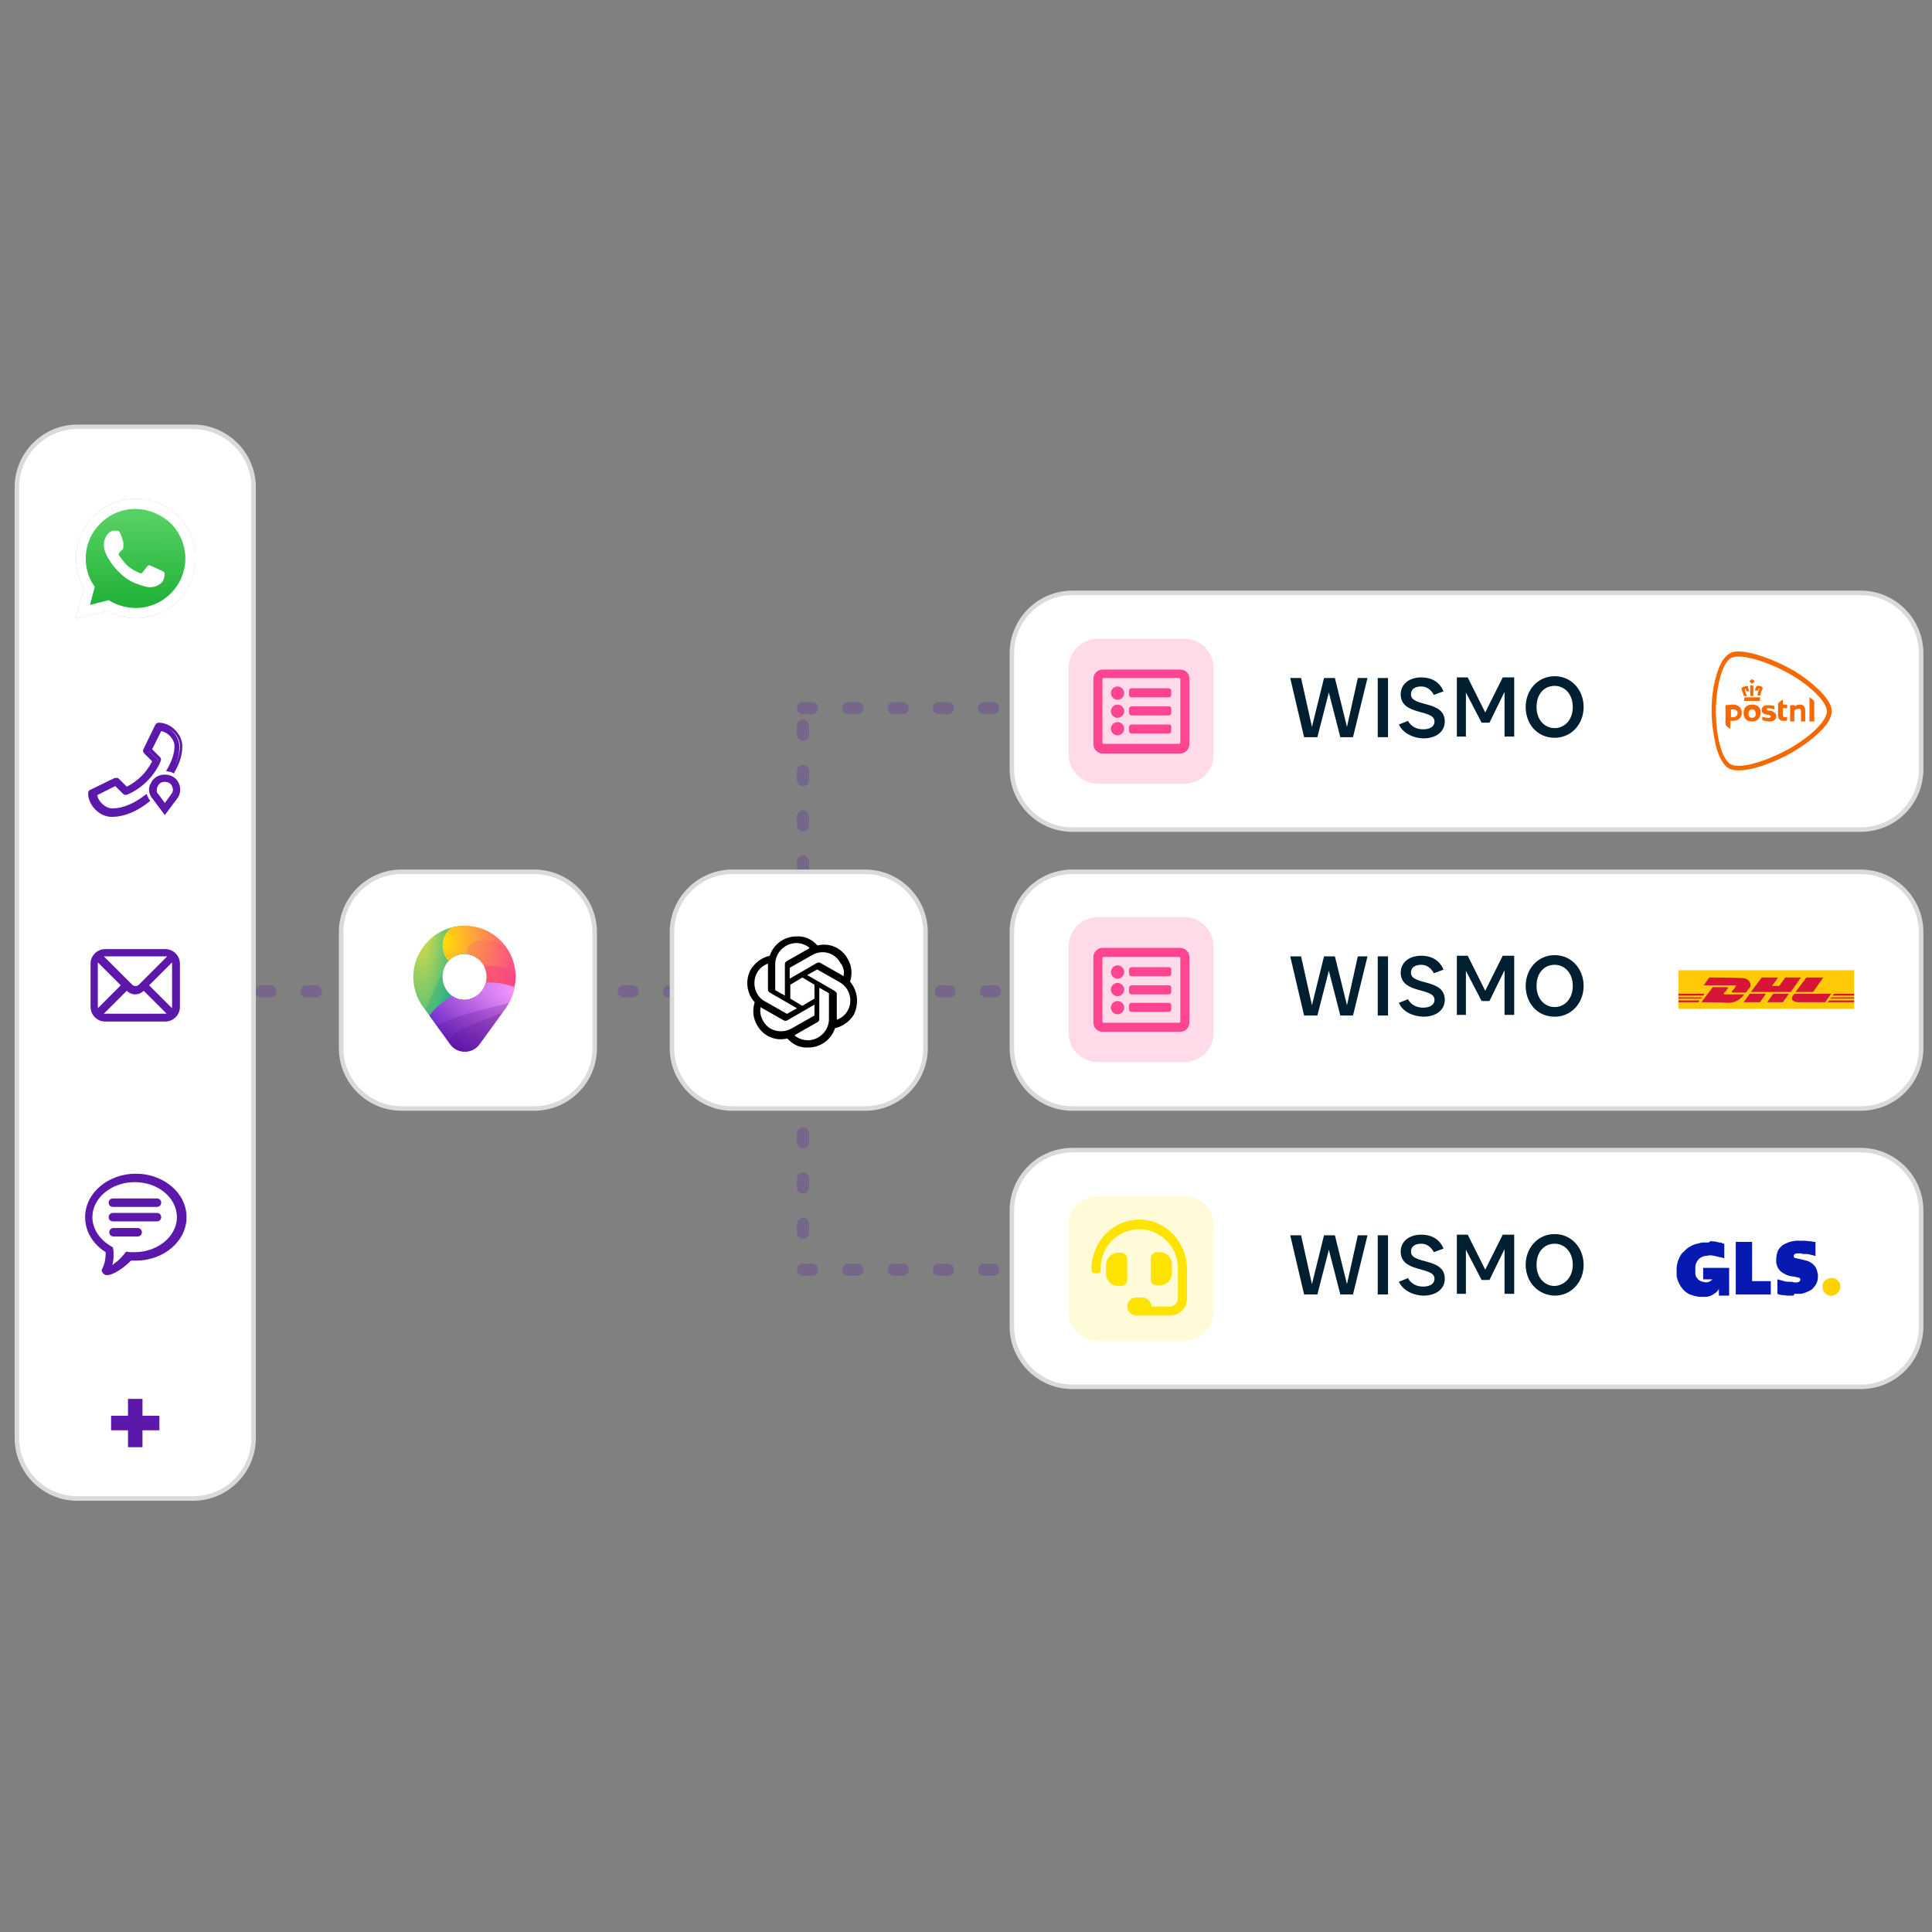
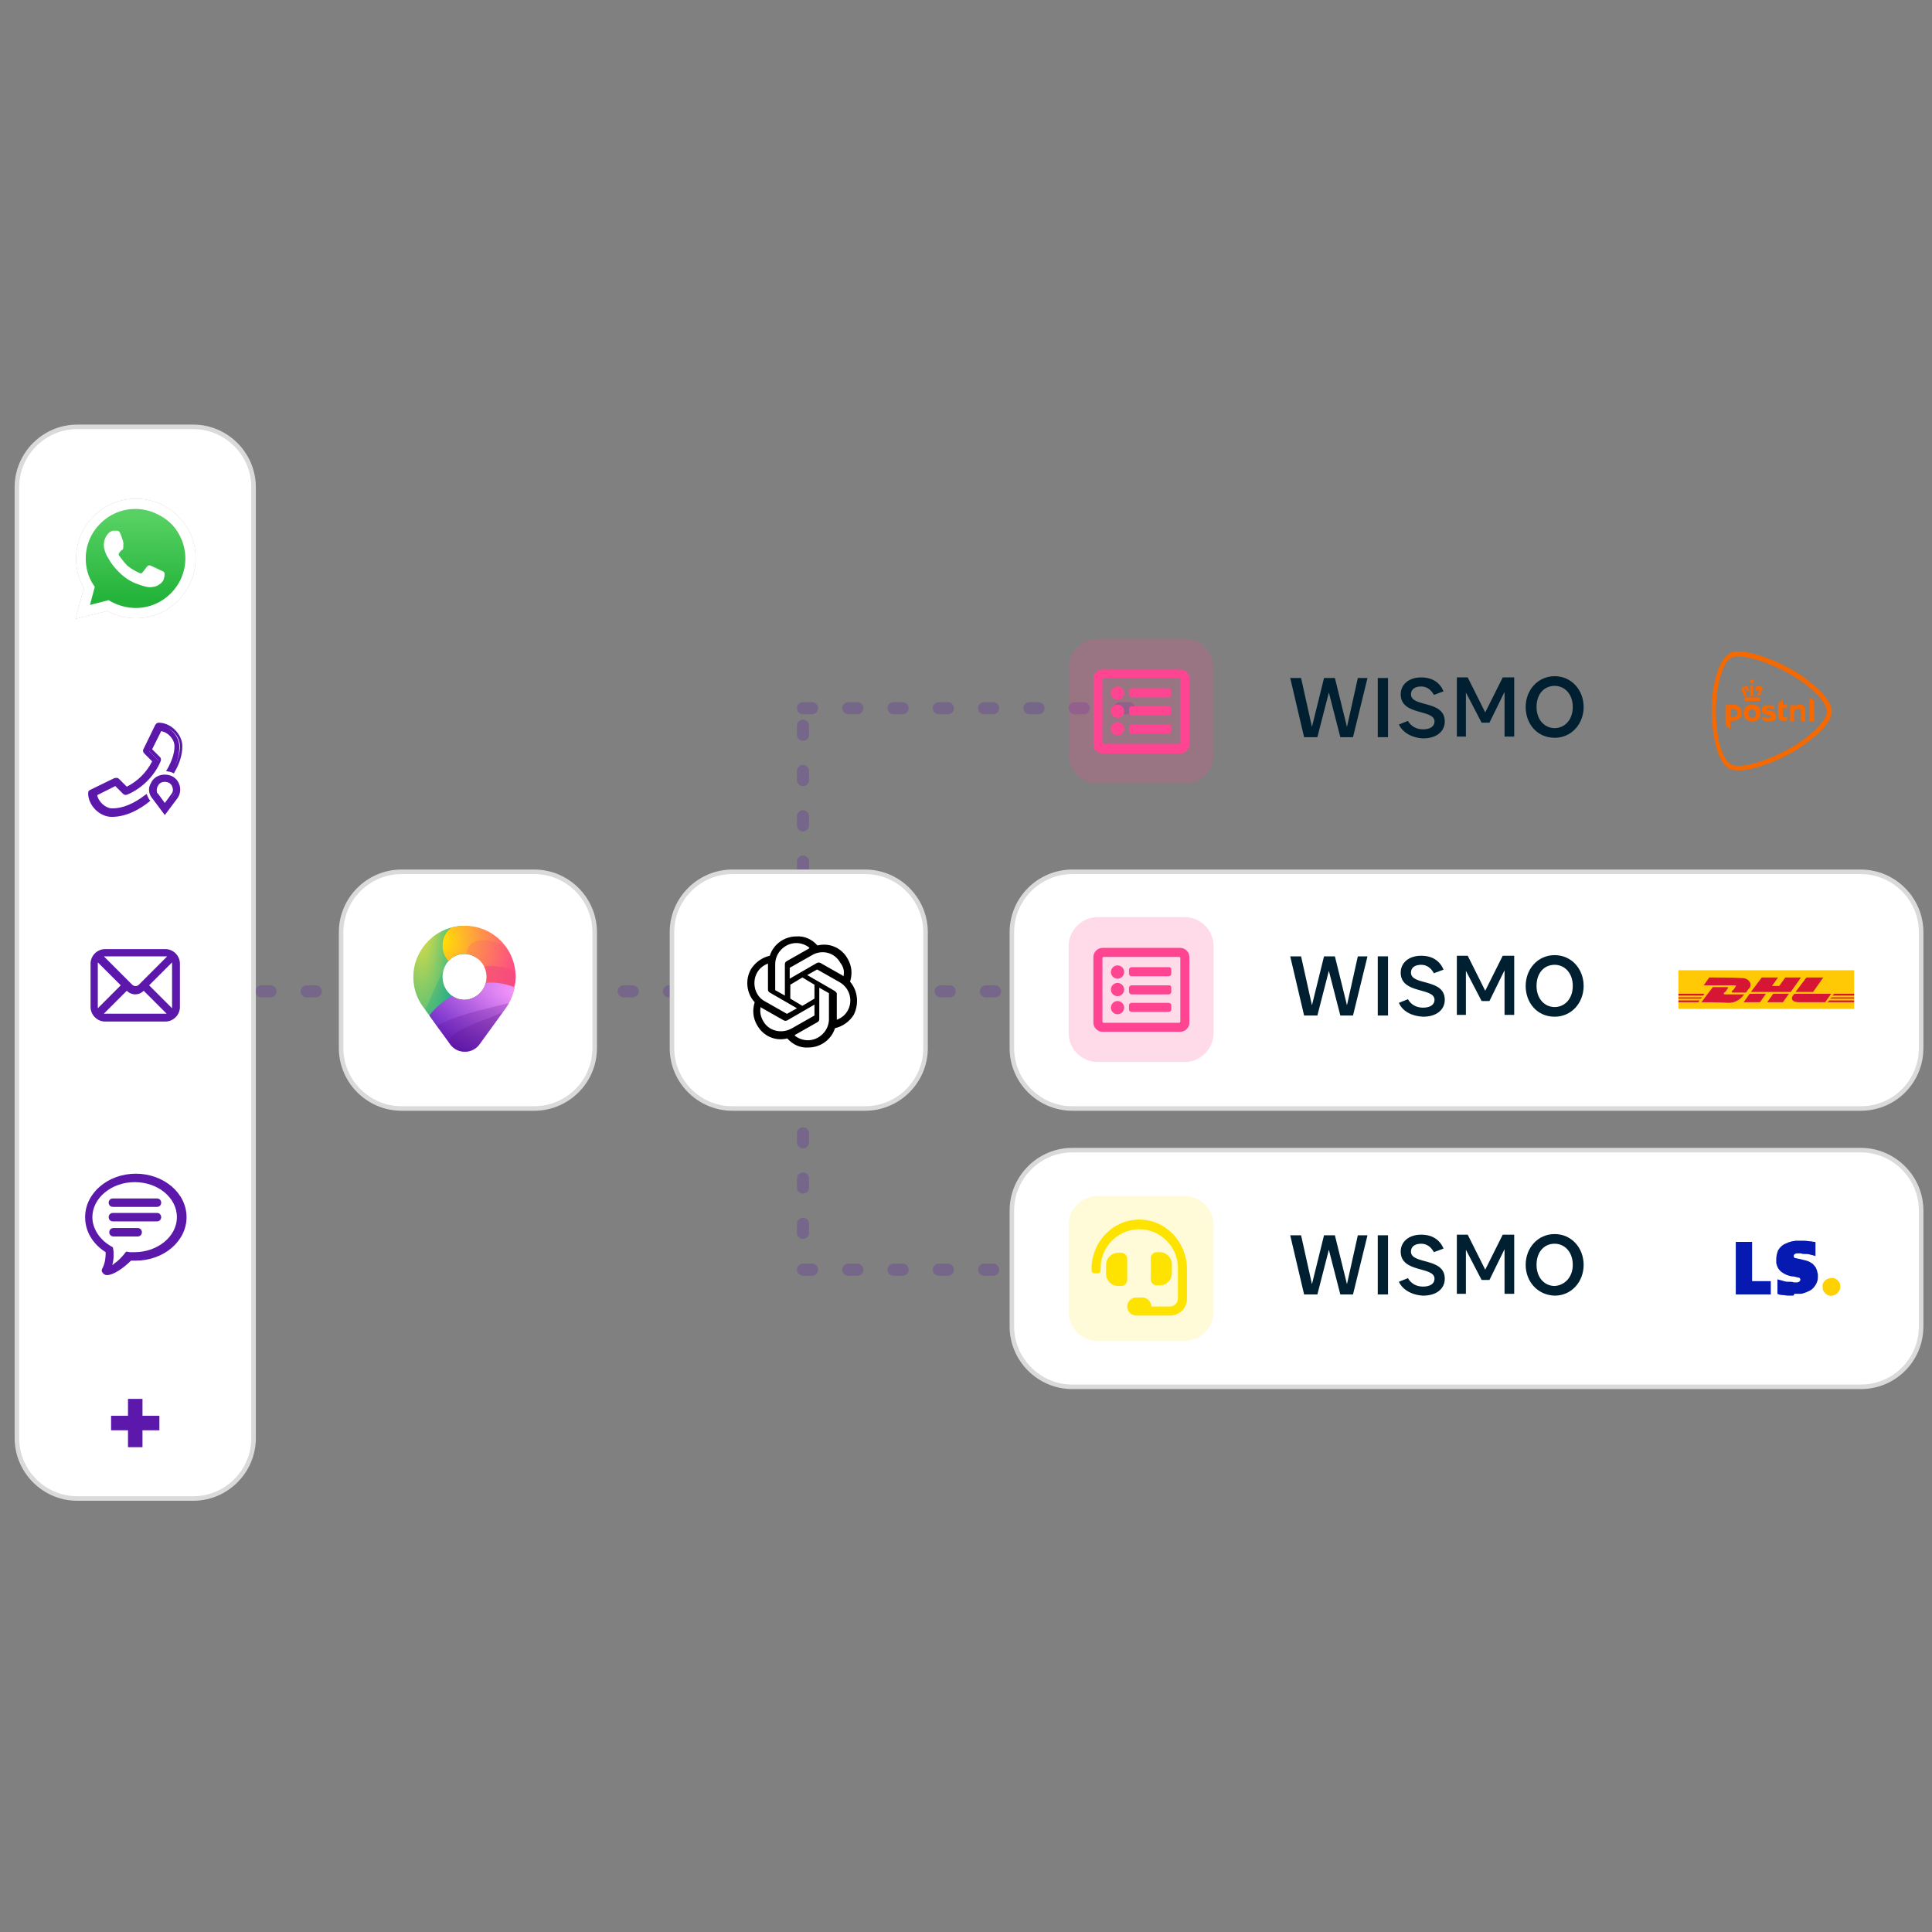
<svg xmlns="http://www.w3.org/2000/svg" xmlns:xlink="http://www.w3.org/1999/xlink" id="Layer_1" x="0px" y="0px" viewBox="0 0 320 320" style="enable-background:new 0 0 320 320;" xml:space="preserve">
  <rect x="0" y="0" width="320" height="320" fill="#808080" stroke="none" />
  <style type="text/css">			.st0{opacity:0.25;fill:none;stroke:#5B18AB;stroke-width:2;stroke-linecap:round;stroke-miterlimit:10;stroke-dasharray:1.5,6;enable-background:new    ;}	.st1{fill:#FFFFFF;stroke:#DADADA;stroke-width:0.75;stroke-miterlimit:10;}	.st2{fill:#5B18AB;}	.st3{opacity:0.2;}	.st4{fill:#FF4591;}	.st5{opacity:0.15;}	.st6{fill:#FFE300;}	.st7{enable-background:new    ;}	.st8{fill:#002031;}	.st9{fill:#F56900;}	.st10{fill:#FFCA05;}	.st11{fill:#D71635;}	.st12{fill:#FDDB3F;}	.st13{fill:#FDEB94;}	.st14{fill:#FEE679;}	.st15{fill:#061AB1;}	.st16{fill:#FFD101;}	.st17{fill:#FFFFFF;}	.st18{fill-rule:evenodd;clip-rule:evenodd;fill:#5B18AB;}	.st19{fill:#B3B3B3;}	.st20{fill:none;}	.st21{fill:url(#SVGID_1_);}	.st22{fill-rule:evenodd;clip-rule:evenodd;fill:#FFFFFF;}			.st23{clip-path:url(#SVGID_00000113337563680505168290000000360645027688376509_);fill:url(#SVGID_00000115488973547278456700000014154997401642434187_);}			.st24{opacity:0.22;clip-path:url(#SVGID_00000008862210140958180300000009460770598935778981_);fill:#009692;enable-background:new    ;}			.st25{opacity:0.47;clip-path:url(#SVGID_00000034068160286929212250000011924022105017356714_);fill:#009692;enable-background:new    ;}			.st26{opacity:0.31;clip-path:url(#SVGID_00000057868377250156949470000007801443969210310305_);fill:#009692;enable-background:new    ;}			.st27{clip-path:url(#SVGID_00000119103738695603357020000002923388731807434639_);fill:url(#SVGID_00000023962396319097231280000012533697077426348731_);}			.st28{opacity:0.23;clip-path:url(#SVGID_00000083783800759146233460000012341510787583730830_);fill:#F54C7A;enable-background:new    ;}			.st29{opacity:0.68;clip-path:url(#SVGID_00000130645010604739676570000010403106846683401378_);fill:#F54C7A;enable-background:new    ;}			.st30{clip-path:url(#SVGID_00000074444405001947360840000007258168379081736065_);fill:url(#SVGID_00000098938782398432379290000011110700443486158720_);}			.st31{opacity:0.23;clip-path:url(#SVGID_00000057110364931503110020000015752448931949191832_);fill:#5D1185;enable-background:new    ;}			.st32{opacity:0.23;clip-path:url(#SVGID_00000008835012831635959660000008092838426718668983_);fill:#5D1185;enable-background:new    ;}</style>
  <line class="st0" x1="133" y1="120.2" x2="133" y2="209.4" />
  <line class="st0" x1="133" y1="117.3" x2="187.2" y2="117.3" />
  <line class="st0" x1="133" y1="210.3" x2="187.2" y2="210.3" />
  <line class="st0" x1="179.8" y1="164.2" x2="23.2" y2="164.2" />
  <path class="st1" d="M42,80.7v157.5c0,5.5-4.5,10-10,10H12.8c-5.5,0-10-4.5-10-10V80.7c0-5.5,4.5-10,10-10H32  C37.5,70.7,42,75.2,42,80.7z" />
  <g>
    <g>
      <g>
        <path class="st2" d="M23.6,236.9v2.8h-2.4v-2.8h-2.8v-2.4h2.8v-2.8h2.4v2.8h2.8v2.4H23.6z" />
      </g>
    </g>
  </g>
  <path class="st1" d="M88.5,183.6h-22c-5.5,0-10-4.5-10-10v-19.2c0-5.5,4.5-10,10-10h22c5.5,0,10,4.5,10,10v19.2  C98.5,179.1,94,183.6,88.5,183.6z" />
  <path class="st1" d="M143.3,183.6h-22c-5.5,0-10-4.5-10-10v-19.2c0-5.5,4.5-10,10-10h22c5.5,0,10,4.5,10,10v19.2  C153.3,179.1,148.8,183.6,143.3,183.6z" />
  <path class="st1" d="M308.2,183.6H177.6c-5.5,0-10-4.5-10-10v-19.2c0-5.5,4.5-10,10-10h130.6c5.5,0,10,4.5,10,10v19.2  C318.2,179.1,313.8,183.6,308.2,183.6z" />
  <g class="st3">
    <g>
      <path class="st4" d="M181.8,151.9h14.4c2.6,0,4.8,2.1,4.8,4.8v14.4c0,2.6-2.1,4.8-4.8,4.8h-14.4c-2.6,0-4.8-2.1-4.8-4.8v-14.4    C177,154.1,179.2,151.9,181.8,151.9z" />
    </g>
  </g>
-   <path class="st1" d="M308.2,137.4H177.6c-5.5,0-10-4.5-10-10v-19.2c0-5.5,4.5-10,10-10h130.6c5.5,0,10,4.5,10,10v19.2  C318.2,132.9,313.8,137.4,308.2,137.4z" />
  <g class="st3">
    <g>
      <path class="st4" d="M181.8,105.8h14.4c2.6,0,4.8,2.1,4.8,4.8V125c0,2.6-2.1,4.8-4.8,4.8h-14.4c-2.6,0-4.8-2.1-4.8-4.8v-14.4    C177,107.9,179.2,105.8,181.8,105.8z" />
    </g>
  </g>
  <path class="st1" d="M308.2,229.7H177.6c-5.5,0-10-4.5-10-10v-19.2c0-5.5,4.5-10,10-10h130.6c5.5,0,10,4.5,10,10v19.2  C318.2,225.2,313.8,229.7,308.2,229.7z" />
  <g class="st5">
    <g>
      <path class="st6" d="M181.8,198.1h14.4c2.6,0,4.8,2.1,4.8,4.8v14.4c0,2.6-2.1,4.8-4.8,4.8h-14.4c-2.6,0-4.8-2.1-4.8-4.8v-14.4    C177,200.2,179.2,198.1,181.8,198.1z" />
    </g>
  </g>
  <g class="st7">
    <path class="st8" d="M213.7,112.3h1.8l1.8,8.1l2-8.1h1.8l2,8.1l1.8-8.1h1.6l-2.4,9.8h-2.1l-1.9-7.4l-1.9,7.4h-2.2L213.7,112.3z" />
    <path class="st8" d="M228.2,112.3h1.7v9.8h-1.7V112.3z" />
    <path class="st8" d="M231.7,120l1.5-0.6c0.5,0.9,1.4,1.4,2.5,1.4c1.2,0,1.9-0.5,1.9-1.3c0-2.1-5.6-0.9-5.6-4.5   c0-1.6,1.3-2.8,3.4-2.8c1.9,0,3.1,0.9,3.7,2.3l-1.6,0.6c-0.5-0.9-1.2-1.4-2.1-1.4c-1.1,0-1.7,0.5-1.7,1.3c0,2.2,5.6,0.9,5.6,4.5   c0,1.6-1.3,2.8-3.6,2.8C233.8,122.2,232.3,121.3,231.7,120z" />
    <path class="st8" d="M242.8,114.7v7.3h-1.5v-9.8h1.8l2.9,5.8l2.9-5.8h1.9v9.8h-1.6v-7.4l-2.5,5.1h-1.3L242.8,114.7z" />
    <path class="st8" d="M252.7,117.1c0-2.8,2-5.1,4.8-5.1c2.8,0,4.8,2.3,4.8,5.1s-2,5.1-4.8,5.1C254.6,122.2,252.7,119.9,252.7,117.1z    M260.5,117.1c0-2.2-1.4-3.5-3-3.5c-1.7,0-3,1.3-3,3.5c0,2.2,1.4,3.5,3,3.5C259.1,120.6,260.5,119.3,260.5,117.1z" />
  </g>
  <g class="st7">
    <path class="st8" d="M213.7,158.4h1.8l1.8,8.1l2-8.1h1.8l2,8.1l1.8-8.1h1.6l-2.4,9.8h-2.1l-1.9-7.4l-1.9,7.4h-2.2L213.7,158.4z" />
    <path class="st8" d="M228.2,158.4h1.7v9.8h-1.7V158.4z" />
    <path class="st8" d="M231.7,166.1l1.5-0.6c0.5,0.9,1.4,1.4,2.5,1.4c1.2,0,1.9-0.5,1.9-1.3c0-2.1-5.6-0.9-5.6-4.5   c0-1.6,1.3-2.8,3.4-2.8c1.9,0,3.1,0.9,3.7,2.3l-1.6,0.6c-0.5-0.9-1.2-1.4-2.1-1.4c-1.1,0-1.7,0.5-1.7,1.3c0,2.2,5.6,0.9,5.6,4.5   c0,1.6-1.3,2.8-3.6,2.8C233.8,168.3,232.3,167.5,231.7,166.1z" />
    <path class="st8" d="M242.8,160.8v7.3h-1.5v-9.8h1.8l2.9,5.8l2.9-5.8h1.9v9.8h-1.6v-7.4l-2.5,5.1h-1.3L242.8,160.8z" />
    <path class="st8" d="M252.7,163.3c0-2.8,2-5.1,4.8-5.1c2.8,0,4.8,2.3,4.8,5.1s-2,5.1-4.8,5.1C254.6,168.4,252.7,166.1,252.7,163.3z    M260.5,163.3c0-2.2-1.4-3.5-3-3.5c-1.7,0-3,1.3-3,3.5c0,2.2,1.4,3.5,3,3.5C259.1,166.8,260.5,165.5,260.5,163.3z" />
  </g>
  <g class="st7">
    <path class="st8" d="M213.7,204.6h1.8l1.8,8.1l2-8.1h1.8l2,8.1l1.8-8.1h1.6l-2.4,9.8h-2.1l-1.9-7.4l-1.9,7.4h-2.2L213.7,204.6z" />
    <path class="st8" d="M228.2,204.6h1.7v9.8h-1.7V204.6z" />
    <path class="st8" d="M231.7,212.3l1.5-0.6c0.5,0.9,1.4,1.4,2.5,1.4c1.2,0,1.9-0.5,1.9-1.3c0-2.1-5.6-0.9-5.6-4.5   c0-1.6,1.3-2.8,3.4-2.8c1.9,0,3.1,0.9,3.7,2.3l-1.6,0.6c-0.5-0.9-1.2-1.4-2.1-1.4c-1.1,0-1.7,0.5-1.7,1.3c0,2.2,5.6,0.9,5.6,4.5   c0,1.6-1.3,2.8-3.6,2.8C233.8,214.5,232.3,213.6,231.7,212.3z" />
    <path class="st8" d="M242.8,207v7.3h-1.5v-9.8h1.8l2.9,5.8l2.9-5.8h1.9v9.8h-1.6v-7.4l-2.5,5.1h-1.3L242.8,207z" />
-     <path class="st8" d="M252.7,209.5c0-2.8,2-5.1,4.8-5.1c2.8,0,4.8,2.3,4.8,5.1s-2,5.1-4.8,5.1C254.6,214.5,252.7,212.2,252.7,209.5z    M260.5,209.5c0-2.2-1.4-3.5-3-3.5c-1.7,0-3,1.3-3,3.5c0,2.2,1.4,3.5,3,3.5C259.1,212.9,260.5,211.6,260.5,209.5z" />
+     <path class="st8" d="M252.7,209.5c0-2.8,2-5.1,4.8-5.1c2.8,0,4.8,2.3,4.8,5.1s-2,5.1-4.8,5.1C254.6,214.5,252.7,212.2,252.7,209.5z    M260.5,209.5c0-2.2-1.4-3.5-3-3.5c-1.7,0-3,1.3-3,3.5c0,2.2,1.4,3.5,3,3.5C259.1,212.9,260.5,211.6,260.5,209.5" />
  </g>
  <g>
    <path class="st9" d="M290.2,116.7c-0.8,0-1.4,0.4-1.4,1.4s0.6,1.4,1.4,1.4s1.4-0.5,1.4-1.4C291.7,117.1,291,116.7,290.2,116.7z    M290.2,118.9c-0.4,0-0.6-0.3-0.6-0.7c0-0.5,0.3-0.7,0.6-0.7c0.3,0,0.6,0.2,0.6,0.7C290.9,118.6,290.6,118.9,290.2,118.9z    M295.3,116.7C295.3,116.7,295.4,116.7,295.3,116.7h0.6c0,0,0.1,0,0.1,0.1v0.5l0,0h-0.7l0,0v1c0,0.4,0.1,0.5,0.4,0.5   c0.1,0,0.3-0.1,0.3-0.1l0,0v0.5v0.1c-0.1,0.1-0.3,0.1-0.6,0.1c-0.5,0-0.9-0.2-0.9-1v-1.7c0-0.2,0.1-0.3,0.2-0.4s0.5-0.4,0.6-0.4   l0,0V116.7z M285.9,116.8C285.9,116.8,285.9,116.7,285.9,116.8l1.1-0.1c1,0,1.5,0.6,1.5,1.4s-0.6,1.3-1.6,1.3h-0.3l0,0v1.3l0,0   c-0.1,0-0.5-0.3-0.6-0.4s-0.2-0.3-0.2-0.4v-3.1H285.9z M287.8,118.1c0-0.3-0.2-0.6-0.8-0.6h-0.3l0,0v1.3l0,0h0.3   C287.7,118.8,287.8,118.3,287.8,118.1z M294.2,118.6c0,0.6-0.4,0.9-1.2,0.9c-0.5,0-0.9-0.2-1-0.2c0,0-0.1,0-0.1-0.1v-0.5l0,0l0,0   c0.2,0.1,0.7,0.2,1,0.2c0.2,0,0.3,0,0.3-0.1l0.1-0.1c0-0.2-0.2-0.2-0.4-0.3c0,0,0,0-0.1,0c-0.5-0.1-1-0.2-1-0.8   c0-0.3,0.1-0.5,0.3-0.6c0.2-0.2,0.5-0.2,0.9-0.2c0.3,0,0.7,0.1,0.8,0.1c0,0,0.1,0,0.1,0.1v0.5l0,0c-0.4-0.1-0.7-0.2-1-0.2   c-0.2,0-0.3,0.1-0.3,0.2s0.2,0.2,0.4,0.2h0.2c0.2,0,0.4,0.1,0.5,0.2C294.1,118.1,294.2,118.3,294.2,118.6z M298.3,119.5   L298.3,119.5v-1.6c0-0.4-0.1-0.5-0.4-0.5c-0.1,0-0.2,0-0.4,0.1c-0.1,0.1-0.2,0.1-0.3,0.2l0,0v1.8l0,0h-0.7l0,0v-2.6   c0,0,0-0.1,0.1-0.1h0.7l0,0v0.2l0,0l0,0l0,0c0.1-0.1,0.2-0.1,0.3-0.2c0.2-0.1,0.4-0.1,0.5-0.1c0.6,0,0.9,0.3,0.9,1v1.8l0,0   L298.3,119.5L298.3,119.5z M299.7,119.5L299.7,119.5v-4l0,0c0,0,0.4,0.3,0.6,0.4c0.1,0.1,0.2,0.3,0.2,0.4v3.2l0,0H299.7   L299.7,119.5z M290.2,112.5L290.2,112.5c-0.2,0.1-0.3,0.2-0.4,0.3v0.1c0.1,0.1,0.2,0.2,0.3,0.3c0,0,0,0,0.1,0c0,0,0,0,0.1,0   c0.1-0.1,0.2-0.2,0.3-0.3v-0.1C290.5,112.7,290.4,112.6,290.2,112.5C290.3,112.5,290.3,112.5,290.2,112.5z M290.2,113.5   c-0.1,0-0.1,0-0.2,0c0,0,0,0-0.1,0v0.1c0,0.1,0,0.8,0,1.2c0,0.2,0,0.4,0,0.4s0,0.1,0.1,0.1h0.3c0,0,0.1,0,0.1-0.1l0,0   c0,0,0-0.6,0-1.5l0,0v-0.1C290.4,113.6,290.4,113.6,290.2,113.5C290.4,113.5,290.3,113.5,290.2,113.5z M291.1,113.6   c-0.1,0-0.1,0-0.2,0.1c-0.1,0.2-0.2,0.4-0.2,0.6v0.1c0,0,0,0,0.1,0h0.3c0.1,0,0.1,0,0.1-0.1s0.1-0.2,0.1-0.3l0,0l0,0h0.1l0,0   c0,0,0,0,0,0.1c0,0-0.3,0.7-0.3,1v0.1c0,0,0,0,0.1,0h0.3c0.1,0,0.1,0,0.1-0.1V115l0,0c0.1-0.3,0.2-0.7,0.3-0.8   c0.1-0.2,0.1-0.4-0.2-0.5c-0.1,0-0.2-0.1-0.3-0.1C291.3,113.6,291.2,113.6,291.1,113.6L291.1,113.6L291.1,113.6z M289.4,113.6   L289.4,113.6L289.4,113.6c-0.2,0-0.3,0.1-0.4,0.1s-0.2,0.1-0.3,0.1c-0.3,0.1-0.3,0.3-0.2,0.5c0,0.1,0.2,0.5,0.3,0.8   c0,0.1,0,0.1,0,0.1s0,0.1,0.1,0.1h0.3h0.1v-0.1c-0.1-0.2-0.3-1-0.3-1s0,0,0-0.1l0,0h0.1l0,0l0,0c0.1,0.1,0.1,0.2,0.1,0.3   c0,0,0,0.1,0.1,0.1h0.3c0,0,0,0,0.1,0c0,0,0,0,0-0.1c-0.1-0.2-0.1-0.4-0.2-0.6C289.6,113.7,289.5,113.6,289.4,113.6z M291.4,115.5   h-2.3c-0.1,0-0.2,0.1-0.2,0.2v0.3c0,0.1,0,0.1,0.1,0.1h2.4c0.1,0,0.1,0,0.1-0.1v-0.3C291.6,115.6,291.5,115.5,291.4,115.5z    M302.6,117.8c0-1.6-3.1-4.5-6.4-6.3c-3.8-2.1-8.1-3.3-9.5-2.5c-1.6,0.9-2.5,5.3-2.5,8.8s0.8,7.9,2.5,8.8c1.5,0.8,5.6-0.4,9.5-2.5   C299.6,122.2,302.6,119.5,302.6,117.8z M287.9,107.9c2.4,0,6.2,1.5,8.7,2.9c1.5,0.8,3.1,2,4.4,3.2c1.2,1.1,2.4,2.6,2.4,3.8   c0,1.1-0.9,2.5-2.4,3.8c-1.3,1.2-2.9,2.3-4.3,3.1c-2.5,1.4-6.2,2.9-8.7,2.9c-0.7,0-1.2-0.1-1.6-0.3c-1.1-0.6-1.8-2.2-2.2-3.8   c-0.4-1.7-0.7-3.8-0.7-5.7c0-1.9,0.2-4,0.7-5.6c0.5-2,1.3-3.4,2.2-3.9C286.7,108,287.3,107.9,287.9,107.9z" />
  </g>
  <g>
    <g>
      <polygon class="st10" points="307.1,160.7 307.1,167.1 278,167.1 278,160.7   " />
      <path class="st11" d="M283.1,161.9l-0.9,1.3c0,0,4.8,0,5.1,0c0.3,0,0.3,0.1,0.1,0.3c-0.1,0.2-0.3,0.5-0.5,0.6    c-0.1,0.1-0.2,0.3,0.2,0.3c0.4,0,2.1,0,2.1,0s0.3-0.5,0.6-0.8c0.4-0.5,0-1.6-1.3-1.6C287.2,161.9,283.1,161.9,283.1,161.9    L283.1,161.9z" />
      <path class="st11" d="M281.8,166l1.9-2.5c0,0,2.1,0,2.3,0c0.3,0,0.3,0.1,0.1,0.3c-0.1,0.2-0.3,0.5-0.5,0.6    c-0.1,0.1-0.2,0.3,0.2,0.3c0.4,0,3.1,0,3.1,0c-0.3,0.4-1.1,1.4-2.6,1.4C285.1,166,281.8,166,281.8,166L281.8,166z" />
      <polygon class="st11" points="292.5,164.6 291.5,166 288.8,166 289.8,164.6   " />
      <polygon class="st11" points="296.6,164.3 290,164.3 291.8,161.9 294.5,161.9 293.5,163.3 294.7,163.3 295.7,161.9 298.3,161.9       " />
      <polygon class="st11" points="296.3,164.6 295.3,166 292.7,166 293.7,164.6   " />
      <polygon class="st11" points="278,165.2 281.9,165.2 281.7,165.4 278,165.4   " />
      <polygon class="st11" points="278,164.6 282.3,164.6 282.1,164.9 278,164.9   " />
      <polygon class="st11" points="278,165.7 281.5,165.7 281.3,166 278,166   " />
      <polygon class="st11" points="307.1,165.4 303.1,165.4 303.4,165.2 307.1,165.2   " />
      <polygon class="st11" points="307.1,166 302.7,166 303,165.7 307.1,165.7   " />
      <polygon class="st11" points="303.8,164.6 307.1,164.6 307.1,164.9 303.5,164.9   " />
      <polygon class="st11" points="302,161.9 300.3,164.3 297.4,164.3 299.2,161.9   " />
      <path class="st11" d="M297.2,164.6c0,0-0.2,0.3-0.3,0.4c-0.3,0.5,0,1,1.1,1c1.3,0,4.3,0,4.3,0l1-1.4H297.2L297.2,164.6z" />
    </g>
  </g>
  <g>
    <g>
      <path class="st12" d="M304.8,213.2C304.8,213.1,304.8,213.1,304.8,213.2C304.8,213.1,304.8,213.1,304.8,213.2    C304.8,213.1,304.8,213.1,304.8,213.2L304.8,213.2z" />
      <path class="st13" d="M304.8,213.1L304.8,213.1C304.8,213,304.8,213,304.8,213.1C304.8,213,304.8,213,304.8,213.1    C304.8,213,304.8,213,304.8,213.1z" />
      <path class="st14" d="M304.8,213.2L304.8,213.2L304.8,213.2C304.7,213.2,304.8,213.2,304.8,213.2z" />
-       <path class="st15" d="M283.5,205.6c0.5,0,0.9,0.1,1.3,0.2c0.2,0,0.5,0.1,0.7,0.2h0.1c0,0,0,0,0,0.1c0,0.7,0,1.4,0,2.2v0.1    c-0.1,0-0.3-0.1-0.4-0.1c-0.4-0.1-0.9-0.2-1.3-0.3s-0.8-0.1-1.2,0c-0.3,0-0.7,0.1-1,0.3c-0.4,0.2-0.6,0.6-0.8,1    c-0.1,0.3-0.1,0.6-0.1,0.8c0,0.3,0,0.5,0,0.8s0.1,0.6,0.3,0.8c0.2,0.3,0.5,0.5,0.9,0.6c0.2,0,0.4,0.1,0.6,0.1c0.4,0,0.8-0.2,1-0.5    l0,0l0,0l0,0c-0.5,0-1,0-1.5,0l0,0c0-0.6,0-1.2,0-1.9l0,0c1.4,0,2.9,0,4.3,0l0,0c0,1.5,0,3.1,0,4.6l0,0c-0.6,0-1.2,0-1.7,0l0,0    c0-0.4,0-0.8,0-1.2l0,0c0,0,0,0,0,0.1c-0.2,0.3-0.4,0.6-0.8,0.8c-0.4,0.3-0.9,0.5-1.4,0.5c-0.1,0-0.3,0-0.4,0l0,0H282    c0,0,0,0-0.1,0h-0.1c0,0,0,0-0.1,0c-0.4,0-0.8-0.1-1.2-0.2c-0.2-0.1-0.4-0.1-0.6-0.2c-0.3-0.1-0.5-0.3-0.8-0.5    c-0.2-0.2-0.5-0.5-0.7-0.8s-0.4-0.7-0.5-1c-0.1-0.2-0.1-0.5-0.2-0.7c0-0.2,0-0.3,0-0.5c0-0.1,0-0.1,0-0.2c0,0,0,0,0-0.1v-0.1v-0.1    v-0.1c0,0,0,0,0-0.1c0-0.5,0.1-0.9,0.2-1.3c0.1-0.2,0.2-0.5,0.3-0.7c0.2-0.3,0.3-0.6,0.6-0.8c0.3-0.3,0.6-0.6,0.9-0.8    s0.7-0.4,1-0.5c0.4-0.1,0.8-0.2,1.2-0.3c0.2,0,0.4,0,0.6,0l0,0c0,0,0,0,0.1,0c0,0,0,0,0.1,0s0.2,0,0.3,0    C283.4,205.5,283.4,205.5,283.5,205.6C283.4,205.5,283.5,205.5,283.5,205.6C283.5,205.6,283.5,205.5,283.5,205.6z" />
      <path class="st15" d="M296.9,214.6c-0.2,0-0.5,0-0.7,0c-0.3,0-0.7-0.1-1-0.1s-0.6-0.1-0.8-0.2c0,0,0,0,0-0.1c0-0.8,0-1.5,0-2.3    l0,0c0.4,0.1,0.8,0.2,1.1,0.3c0.3,0.1,0.6,0.1,0.9,0.1c0.2,0,0.5,0,0.7,0.1c0.2,0,0.4,0,0.6,0c0.1,0,0.2-0.1,0.3-0.1    c0.1-0.1,0.2-0.2,0.2-0.4c0-0.1-0.1-0.1-0.1-0.2c-0.1-0.1-0.2-0.1-0.3-0.1c-0.4-0.1-0.7-0.2-1.1-0.2c-0.4-0.1-0.8-0.2-1.1-0.4    c-0.4-0.2-0.7-0.4-1-0.8c-0.2-0.3-0.3-0.6-0.4-1c0-0.2,0-0.4,0-0.6c0-0.5,0.1-1,0.3-1.5c0.3-0.5,0.7-0.9,1.2-1.1    c0.4-0.2,0.7-0.3,1.1-0.4c0.2,0,0.5-0.1,0.7-0.1l0,0c0,0,0,0,0.1,0c0,0,0,0,0.1,0s0.2,0,0.3,0c0,0,0,0,0.1,0c0,0,0,0,0.1,0l0,0    c0.2,0,0.4,0,0.6,0c0.4,0,0.7,0.1,1.1,0.1c0.2,0,0.4,0.1,0.7,0.1c0.1,0,0.1,0,0.1,0.1c0,0.7,0,1.5,0,2.2l0,0c0,0.1,0,0.1-0.1,0    c-0.3-0.1-0.5-0.1-0.8-0.2c-0.3-0.1-0.6-0.1-0.9-0.1c-0.2,0-0.4,0-0.6-0.1c-0.2,0-0.4,0-0.5,0c-0.2,0-0.4,0-0.5,0.1    s-0.2,0.1-0.2,0.3c0,0.1,0,0.2,0.1,0.3s0.2,0.1,0.3,0.1c0.3,0.1,0.6,0.1,0.9,0.2c0.3,0.1,0.5,0.1,0.8,0.2c0.4,0.1,0.7,0.3,1,0.5    c0.3,0.3,0.6,0.6,0.7,1c0.1,0.2,0.1,0.5,0.2,0.7c0,0.2,0,0.4,0,0.6c0,0.5-0.2,1-0.5,1.4c-0.2,0.3-0.4,0.5-0.7,0.7    c-0.4,0.2-0.8,0.4-1.2,0.5c-0.2,0.1-0.5,0.1-0.7,0.1s-0.3,0-0.5,0c0,0,0,0-0.1,0h-0.1h-0.1C297.1,214.6,297.1,214.6,296.9,214.6    C297,214.6,297,214.6,296.9,214.6z" />
      <path class="st16" d="M304.8,213.2c0,0.1,0,0.1,0,0.2c-0.1,0.3-0.2,0.5-0.4,0.7c-0.2,0.3-0.5,0.4-0.9,0.5    c-0.5,0.1-0.9-0.1-1.2-0.4c-0.2-0.2-0.4-0.5-0.4-0.8c-0.1-0.5,0-0.9,0.3-1.2c0.2-0.3,0.5-0.4,0.9-0.5c0.6-0.1,1.1,0.1,1.4,0.5    c0.2,0.2,0.3,0.5,0.3,0.8C304.8,213,304.8,213,304.8,213.2C304.8,213.1,304.8,213.1,304.8,213.2L304.8,213.2L304.8,213.2z" />
      <path class="st15" d="M287.5,210.1c0-1.5,0-2.9,0-4.4l0,0c0.9,0,1.8,0,2.7,0l0,0c0,2.1,0,4.3,0,6.4c0,0.1,0,0.1,0.1,0.1    c1,0,2,0,3,0l0,0c0,0.7,0,1.5,0,2.2l0,0c-1.9,0-3.9,0-5.8,0c0,0,0,0,0-0.1C287.5,213,287.5,211.5,287.5,210.1z" />
    </g>
  </g>
  <path class="st6" d="M186.7,208.5c0-0.5-0.4-1-1-1h-0.5c-1.1,0-2,0.9-2,2v1.5c0,1.1,0.9,2,2,2h0.5c0.5,0,1-0.4,1-1V208.5z   M192.1,212.9c1.1,0,2-0.9,2-2v-1.5c0-1.1-0.9-2-2-2h-0.5c-0.5,0-1,0.4-1,1v3.5c0,0.5,0.4,1,1,1H192.1z M188.7,202  c-4.4,0-7.8,3.7-7.9,7.9v0.5c0,0.3,0.2,0.5,0.5,0.5h0.5c0.3,0,0.5-0.2,0.5-0.5V210c0-3.5,2.9-6.4,6.4-6.4s6.4,2.9,6.4,6.4l0,0  c0,0.1,0,5.1,0,5.1c0,0.7-0.6,1.3-1.3,1.3h-3.1c0-0.8-0.7-1.5-1.5-1.5h-1c-0.8,0-1.5,0.7-1.5,1.5s0.7,1.5,1.5,1.5h5.6  c1.5,0,2.8-1.2,2.8-2.8V210C196.5,205.7,193.1,202,188.7,202z" />
  <path class="st4" d="M195.5,157h-12.9c-0.8,0-1.5,0.7-1.5,1.5v10.9c0,0.8,0.7,1.5,1.5,1.5h12.9c0.8,0,1.5-0.7,1.5-1.5v-10.9  C197,157.7,196.3,157,195.5,157z M195.3,169.4h-12.5c-0.1,0-0.2-0.1-0.2-0.2v-10.5c0-0.1,0.1-0.2,0.2-0.2h12.5  c0.1,0,0.2,0.1,0.2,0.2v10.5C195.5,169.3,195.4,169.4,195.3,169.4z M194,166.5v0.7c0,0.2-0.2,0.4-0.4,0.4h-6.2  c-0.2,0-0.4-0.2-0.4-0.4v-0.7c0-0.2,0.2-0.4,0.4-0.4h6.2C193.9,166.2,194,166.3,194,166.5z M194,163.6v0.7c0,0.2-0.2,0.4-0.4,0.4  h-6.2c-0.2,0-0.4-0.2-0.4-0.4v-0.7c0-0.2,0.2-0.4,0.4-0.4h6.2C193.9,163.2,194,163.4,194,163.6z M194,160.6v0.7  c0,0.2-0.2,0.4-0.4,0.4h-6.2c-0.2,0-0.4-0.2-0.4-0.4v-0.7c0-0.2,0.2-0.4,0.4-0.4h6.2C193.9,160.2,194,160.4,194,160.6z M186.2,161  c0,0.6-0.5,1.1-1.1,1.1s-1.1-0.5-1.1-1.1s0.5-1.1,1.1-1.1S186.2,160.4,186.2,161z M186.2,163.9c0,0.6-0.5,1.1-1.1,1.1  s-1.1-0.5-1.1-1.1s0.5-1.1,1.1-1.1S186.2,163.3,186.2,163.9z M186.2,166.9c0,0.6-0.5,1.1-1.1,1.1s-1.1-0.5-1.1-1.1s0.5-1.1,1.1-1.1  S186.2,166.3,186.2,166.9z" />
  <path class="st4" d="M195.5,110.9h-12.9c-0.8,0-1.5,0.7-1.5,1.5v10.9c0,0.8,0.7,1.5,1.5,1.5h12.9c0.8,0,1.5-0.7,1.5-1.5v-10.9  C197,111.5,196.3,110.9,195.5,110.9z M195.3,123.2h-12.5c-0.1,0-0.2-0.1-0.2-0.2v-10.5c0-0.1,0.1-0.2,0.2-0.2h12.5  c0.1,0,0.2,0.1,0.2,0.2V123C195.5,123.1,195.4,123.2,195.3,123.2z M194,120.4v0.7c0,0.2-0.2,0.4-0.4,0.4h-6.2  c-0.2,0-0.4-0.2-0.4-0.4v-0.7c0-0.2,0.2-0.4,0.4-0.4h6.2C193.9,120,194,120.2,194,120.4z M194,117.4v0.7c0,0.2-0.2,0.4-0.4,0.4h-6.2  c-0.2,0-0.4-0.2-0.4-0.4v-0.7c0-0.2,0.2-0.4,0.4-0.4h6.2C193.9,117,194,117.2,194,117.4z M194,114.4v0.7c0,0.2-0.2,0.4-0.4,0.4h-6.2  c-0.2,0-0.4-0.2-0.4-0.4v-0.7c0-0.2,0.2-0.4,0.4-0.4h6.2C193.9,114.1,194,114.2,194,114.4z M186.2,114.8c0,0.6-0.5,1.1-1.1,1.1  s-1.1-0.5-1.1-1.1s0.5-1.1,1.1-1.1S186.2,114.2,186.2,114.8z M186.2,117.8c0,0.6-0.5,1.1-1.1,1.1s-1.1-0.5-1.1-1.1s0.5-1.1,1.1-1.1  S186.2,117.2,186.2,117.8z M186.2,120.7c0,0.6-0.5,1.1-1.1,1.1s-1.1-0.5-1.1-1.1s0.5-1.1,1.1-1.1S186.2,120.1,186.2,120.7z" />
  <g>
    <g>
      <path class="st17" d="M27.4,129.1c-1.4,0-2.2,1.3-1.8,2.4c0.1,0.2,0.1,0.3,0.2,0.4l1.6,2.1l1.6-2.1    C29.8,130.8,29,129.1,27.4,129.1z" />
      <g>
        <g>
          <g>
            <path class="st2" d="M18.5,134.3c-1.4,0-2.7-1.3-2.8-2.6l3.4-1.7l1.4,1.4c0.1,0.1,0.3,0.1,0.4,0.1c2.3-1,4.3-3,5.3-5.3       c0.1-0.1,0-0.3-0.1-0.4l-1.4-1.4l1.7-3.4c1.4,0.1,2.6,1.5,2.6,2.8c0,1.2-0.4,2.6-1.2,3.9c0.3,0,0.5,0.1,0.7,0.2       c0.8-1.4,1.2-2.8,1.2-4.2c0-1.9-1.7-3.6-3.6-3.6c-0.1,0-0.3,0.1-0.3,0.2l-1.9,3.9c-0.1,0.1,0,0.3,0.1,0.4l1.4,1.4       c-0.9,2-2.6,3.7-4.6,4.6l-1.4-1.4c-0.1-0.1-0.3-0.1-0.4-0.1l-3.9,1.9c-0.1,0.1-0.2,0.2-0.2,0.3c0,1.8,1.7,3.6,3.6,3.6       c2,0,4.2-1,6-2.4c-0.2-0.2-0.3-0.4-0.4-0.7C22.4,133.4,20.4,134.3,18.5,134.3z" />
            <path class="st2" d="M18.5,135.3c-2,0-3.9-1.9-3.9-3.9c0-0.3,0.1-0.5,0.4-0.6l3.9-1.9c0.3-0.1,0.6-0.1,0.8,0.1l1.3,1.3       c1.8-0.9,3.3-2.4,4.2-4.2l-1.3-1.3c-0.2-0.2-0.3-0.5-0.1-0.8l1.9-3.9c0.1-0.2,0.3-0.4,0.6-0.4c2,0,3.9,1.9,3.9,3.9       c0,1.3-0.4,2.8-1.3,4.3l-0.1,0.2l-0.2-0.1c-0.2-0.1-0.4-0.2-0.7-0.2l-0.4-0.1l0.2-0.3c0.8-1.4,1.2-2.7,1.2-3.8       c0-1.2-1-2.3-2.2-2.5l-1.5,3l1.3,1.3c0.2,0.2,0.2,0.5,0.1,0.7c-1,2.4-3.1,4.5-5.5,5.5c-0.2,0.1-0.5,0.1-0.7-0.1l-1.3-1.3       l-3,1.5c0.2,1.1,1.4,2.2,2.5,2.2c1.7,0,3.6-0.8,5.4-2.2l0.3-0.2l0.1,0.3c0.1,0.2,0.2,0.4,0.3,0.6l0.2,0.2l-0.2,0.2       C23.2,134,21,135.3,18.5,135.3z M19.2,129.4C19.2,129.4,19.1,129.4,19.2,129.4l-3.9,1.9c0,0,0,0,0,0.1c0,1.7,1.6,3.3,3.3,3.3       c1.8,0,3.7-0.8,5.6-2.1l-0.1-0.1c-1.8,1.4-3.8,2.1-5.5,2.1c-1.5,0-3-1.4-3.1-2.9v-0.2l3.8-1.9l1.6,1.6H21       c2.3-1,4.2-2.9,5.2-5.2v-0.1l-1.6-1.6l1.9-3.8h0.2c1.5,0.1,2.9,1.6,2.9,3.1c0,1.1-0.4,2.4-1.1,3.7c0.1,0,0.1,0,0.2,0.1       c0.7-1.3,1.1-2.6,1.1-3.8c0-1.7-1.6-3.3-3.3-3.3h-0.1l-1.9,3.9v0.1l1.6,1.6l-0.1,0.2c-0.9,2-2.7,3.8-4.8,4.8L21,131L19.2,129.4       L19.2,129.4z" />
          </g>
          <g>
            <path class="st2" d="M27.3,128.6c-1.9,0-3,2-1.9,3.5l1.5,1.9l0.4,0.5l0.4-0.5l1.5-1.9C30.3,130.6,29.2,128.6,27.3,128.6z        M28.7,131.7l-1.3,1.8l-1.3-1.8c-0.1-0.1-0.2-0.3-0.2-0.4c-0.3-0.9,0.3-2,1.6-2C28.7,129.3,29.4,130.7,28.7,131.7z" />
            <path class="st2" d="M27.3,135l-2.1-2.8c-0.6-0.7-0.7-1.7-0.2-2.5c0.4-0.9,1.3-1.4,2.3-1.4s1.9,0.5,2.3,1.4       c0.4,0.8,0.3,1.8-0.2,2.5L27.3,135z M27.3,128.9c-0.8,0-1.5,0.4-1.8,1.1c-0.3,0.6-0.2,1.4,0.2,1.9l1.7,2.2l1.7-2.2       c0.4-0.6,0.5-1.3,0.2-1.9C28.8,129.3,28.1,128.9,27.3,128.9z M27.3,133.9l-1.6-2.1c-0.1-0.1-0.2-0.3-0.3-0.5       c-0.2-0.5-0.1-1.1,0.2-1.6c0.4-0.5,0.9-0.8,1.6-0.8c0.8,0,1.4,0.4,1.7,1c0.3,0.6,0.2,1.3-0.2,1.8L27.3,133.9z M27.3,129.5       c-0.5,0-0.9,0.2-1.1,0.6c-0.2,0.3-0.3,0.7-0.2,1.1c0,0.1,0.1,0.2,0.2,0.3l1.1,1.5l1.1-1.5c0.3-0.4,0.3-0.8,0.1-1.3       C28.3,129.8,27.9,129.5,27.3,129.5z" />
          </g>
        </g>
      </g>
    </g>
  </g>
  <g>
    <g>
      <g>
        <g>
          <path class="st2" d="M18.7,198.8c-0.2,0-0.4,0.2-0.4,0.4s0.2,0.4,0.4,0.4H26c0.2,0,0.4-0.2,0.4-0.4s-0.2-0.4-0.4-0.4H18.7      L18.7,198.8z" />
          <path class="st2" d="M26,199.9h-7.3c-0.4,0-0.7-0.3-0.7-0.7s0.3-0.7,0.7-0.7H26c0.4,0,0.7,0.3,0.7,0.7S26.4,199.9,26,199.9z       M18.7,199.1L18.7,199.1c-0.1,0.1,0,0.2,0,0.2H26c0,0,0.1,0,0.1-0.1s0-0.1-0.1-0.1L18.7,199.1L18.7,199.1z" />
        </g>
        <g>
          <path class="st2" d="M18.3,201.6c0-0.2,0.2-0.4,0.4-0.4H26c0.2,0,0.4,0.2,0.4,0.4S26.2,202,26,202h-7.3      C18.5,202,18.3,201.8,18.3,201.6L18.3,201.6z" />
          <path class="st2" d="M26,202.3h-7.3c-0.4,0-0.7-0.3-0.7-0.7s0.3-0.7,0.7-0.7H26c0.4,0,0.7,0.3,0.7,0.7S26.4,202.3,26,202.3z       M18.7,201.5C18.7,201.5,18.7,201.6,18.7,201.5c-0.1,0.1,0,0.2,0,0.2H26c0,0,0.1,0,0.1-0.1c0,0,0-0.1-0.1-0.1L18.7,201.5      L18.7,201.5z" />
        </g>
        <g>
          <path class="st2" d="M18.7,203.6c-0.2,0-0.4,0.2-0.4,0.4s0.2,0.4,0.4,0.4h4c0.2,0,0.4-0.2,0.4-0.4s-0.2-0.4-0.4-0.4H18.7      L18.7,203.6z" />
          <path class="st2" d="M22.8,204.8h-4c-0.4,0-0.7-0.3-0.7-0.7s0.3-0.7,0.7-0.7h4c0.4,0,0.7,0.3,0.7,0.7S23.2,204.8,22.8,204.8z       M18.7,204L18.7,204c-0.1,0.1,0,0.2,0,0.2h4c0,0,0.1,0,0.1-0.1s0-0.1-0.1-0.1L18.7,204L18.7,204z" />
        </g>
        <g>
          <path class="st18" d="M17.2,210.2c-0.2,0.4,0.1,0.7,0.5,0.7c1,0,2.7-1.3,3.7-2.5c0.3,0,0.6,0,0.9,0c4.5,0,8.1-3.1,8.1-6.9      c0-3.8-3.6-6.9-8.1-6.9s-8.1,3.1-8.1,6.9c0,2.3,1.4,4.4,3.4,5.6C17.8,208.1,17.7,209.2,17.2,210.2L17.2,210.2z M18.5,207.2v-0.4      l-0.4-0.2c-1.9-1.1-3-2.9-3-4.9c0-3.2,3.1-6.1,7.3-6.1s7.3,2.8,7.3,6.1c0,3.2-3.1,6.1-7.3,6.1c-0.3,0-0.6,0-0.9,0h-0.4l-0.3,0.3      c-0.4,0.5-1.1,1.2-1.7,1.6c-0.4,0.2-0.7,0.4-0.9,0.5C18.5,209.1,18.6,208,18.5,207.2L18.5,207.2z" />
          <path class="st2" d="M17.7,211.2c-0.3,0-0.6-0.2-0.7-0.4c-0.2-0.2-0.2-0.5,0-0.8l0,0c0.5-1,0.5-2.1,0.5-2.6      c-2.2-1.4-3.4-3.5-3.4-5.8c0-4,3.8-7.2,8.4-7.2s8.4,3.2,8.4,7.2s-3.8,7.2-8.4,7.2c-0.3,0-0.5,0-0.8,0      C20.5,210,18.8,211.2,17.7,211.2z M17.5,210.3c0,0.1,0,0.1,0,0.2c0,0.1,0.1,0.1,0.2,0.1c0.8,0,2.5-1.1,3.5-2.4l0.1-0.1h0.2      c0.3,0,0.6,0,0.9,0c4.3,0,7.8-2.9,7.8-6.6c0-3.6-3.5-6.6-7.8-6.6s-7.8,2.9-7.8,6.6c0,2.1,1.2,4.1,3.3,5.3L18,207v0.2      C18.1,207.7,18.1,209.1,17.5,210.3L17.5,210.3z M17.7,210.5l0.2-0.6c0.4-1.1,0.4-2.3,0.3-2.7l0,0v-0.3l-0.2-0.1      c-2-1.2-3.2-3.1-3.2-5.2c0-3.5,3.4-6.4,7.6-6.4s7.6,2.9,7.6,6.4s-3.4,6.4-7.6,6.4c-0.3,0-0.6,0-0.9,0h-0.3l-0.2,0.2      c-0.4,0.5-1.1,1.2-1.8,1.7c-0.3,0.2-0.7,0.4-1,0.5L17.7,210.5z M18.8,207.2c0,0.4,0.1,1.3-0.2,2.3c0.1,0,0.2-0.1,0.3-0.2      c0.6-0.4,1.2-1,1.6-1.5l0.4-0.5l0.6,0.1c0.3,0,0.6,0,0.8,0c3.8,0,7-2.6,7-5.8s-3.1-5.8-7-5.8c-3.8,0-7,2.6-7,5.8      c0,1.8,1.1,3.6,2.9,4.7l0.5,0.3L18.8,207.2z" />
        </g>
      </g>
    </g>
  </g>
  <g>
    <path class="st19" d="M17.9,99.3l0.3,0.2c1.3,0.7,2.7,1.1,4.2,1.1l0,0c4.5,0,8.2-3.7,8.2-8.2c0-2.2-0.9-4.3-2.4-5.8   s-3.6-2.4-5.8-2.4c-4.5,0-8.2,3.7-8.2,8.2c0,1.5,0.4,3.1,1.3,4.4l0.2,0.3l-0.8,3L17.9,99.3z M12.5,102.5l1.4-5.1   c-0.9-1.5-1.3-3.2-1.3-4.9c0-5.4,4.4-9.9,9.9-9.9c2.6,0,5.1,1,7,2.9s2.9,4.3,2.9,7c0,5.4-4.4,9.9-9.9,9.9l0,0   c-1.7,0-3.3-0.4-4.7-1.2L12.5,102.5z" />
    <path class="st17" d="M12.5,102.5l1.4-5.1c-0.9-1.5-1.3-3.2-1.3-4.9c0-5.4,4.4-9.9,9.9-9.9c2.6,0,5.1,1,7,2.9s2.9,4.3,2.9,7   c0,5.4-4.4,9.9-9.9,9.9l0,0c-1.7,0-3.3-0.4-4.7-1.2L12.5,102.5z" />
    <path class="st20" d="M22.4,84.3c-4.5,0-8.2,3.7-8.2,8.2c0,1.5,0.4,3.1,1.3,4.4l0.2,0.3l-0.8,3l3.1-0.8l0.3,0.2   c1.3,0.7,2.7,1.1,4.2,1.1l0,0c4.5,0,8.2-3.7,8.2-8.2c0-2.2-0.9-4.3-2.4-5.8C26.7,85.2,24.6,84.3,22.4,84.3L22.4,84.3z" />
    <linearGradient id="SVGID_1_" gradientUnits="userSpaceOnUse" x1="22.407" y1="-84.72" x2="22.491" y2="-70.68" gradientTransform="matrix(1 0 0 1 0 170)">
      <stop offset="0" style="stop-color:#57D163" />
      <stop offset="1" style="stop-color:#23B33A" />
    </linearGradient>
    <path class="st21" d="M22.4,84.3c-4.5,0-8.2,3.7-8.2,8.2c0,1.5,0.4,3.1,1.3,4.4l0.2,0.3l-0.8,3l3.1-0.8l0.3,0.2   c1.3,0.7,2.7,1.1,4.2,1.1l0,0c4.5,0,8.2-3.7,8.2-8.2c0-2.2-0.9-4.3-2.4-5.8C26.7,85.2,24.6,84.3,22.4,84.3z" />
    <path class="st22" d="M19.9,88.3c-0.2-0.4-0.4-0.4-0.6-0.4h-0.5c-0.2,0-0.4,0.1-0.7,0.3c-0.2,0.2-0.9,0.8-0.9,2.1   c0,1.2,0.9,2.4,1,2.6s1.7,2.7,4.2,3.7c2.1,0.8,2.5,0.7,3,0.6c0.5,0,1.5-0.6,1.7-1.2s0.2-1.1,0.1-1.2s-0.2-0.2-0.5-0.3   c-0.2-0.1-1.5-0.7-1.7-0.8c-0.2-0.1-0.4-0.1-0.6,0.1s-0.6,0.8-0.8,1c-0.1,0.2-0.3,0.2-0.5,0.1s-1-0.4-2-1.2   c-0.7-0.7-1.2-1.5-1.4-1.7c-0.1-0.2,0-0.4,0.1-0.5s0.2-0.3,0.4-0.4s0.2-0.2,0.2-0.4c0.1-0.2,0-0.3,0-0.4   C20.6,90,20.1,88.8,19.9,88.3" />
  </g>
  <g>
    <g>
      <path class="st18" d="M27.4,158.1h-10c-0.3,0-0.5,0.1-0.7,0.2l5,5c0.4,0.4,1.1,0.4,1.5,0l5-5C27.9,158.2,27.7,158.1,27.4,158.1    L27.4,158.1z M15.9,159.6c0-0.3,0.1-0.5,0.2-0.7l4.3,4.3l-4.3,4.3c-0.1-0.2-0.2-0.5-0.2-0.7L15.9,159.6L15.9,159.6z M16.6,168    c0.2,0.1,0.5,0.2,0.7,0.2h10c0.3,0,0.5-0.1,0.7-0.2l-4.3-4.3l-0.2,0.2c-0.7,0.7-1.8,0.7-2.5,0l-0.2-0.2L16.6,168L16.6,168z     M24.3,163.2l4.3,4.3c0.1-0.2,0.2-0.5,0.2-0.7v-7.2c0-0.3-0.1-0.5-0.2-0.7L24.3,163.2L24.3,163.2z M17.4,157.4    c-1.2,0-2.1,1-2.1,2.1v7.2c0,1.2,1,2.1,2.1,2.1h10c1.2,0,2.1-1,2.1-2.1v-7.2c0-1.2-1-2.1-2.1-2.1H17.4L17.4,157.4z" />
      <path class="st2" d="M27.4,169.2h-10c-1.3,0-2.4-1.1-2.4-2.4v-7.2c0-1.3,1.1-2.4,2.4-2.4h10c1.3,0,2.4,1.1,2.4,2.4v7.2    C29.8,168.1,28.7,169.2,27.4,169.2z M17.4,157.7c-1,0-1.9,0.8-1.9,1.9v7.2c0,1,0.8,1.9,1.9,1.9h10c1,0,1.9-0.8,1.9-1.9v-7.2    c0-1-0.8-1.9-1.9-1.9H17.4z M27.4,168.5h-10c-0.3,0-0.6-0.1-0.9-0.2l-0.3-0.2l4.8-4.8l0.4,0.4c0.3,0.3,0.7,0.4,1.1,0.4    s0.8-0.2,1.1-0.4l0.4-0.4l4.8,4.8l-0.3,0.2C28,168.4,27.7,168.5,27.4,168.5z M17.2,167.9c0.1,0,0.1,0,0.2,0h10c0.1,0,0.1,0,0.2,0    l-3.8-3.8c-0.4,0.4-0.9,0.6-1.4,0.6s-1-0.2-1.4-0.6L17.2,167.9z M28.7,167.9l-4.8-4.8l4.8-4.8l0.2,0.3c0.2,0.3,0.2,0.6,0.2,0.9    v7.2c0,0.3-0.1,0.6-0.2,0.9L28.7,167.9z M24.7,163.2l3.8,3.8c0-0.1,0-0.1,0-0.2v-7.2c0-0.1,0-0.1,0-0.2L24.7,163.2z M16.1,167.9    l-0.2-0.3c-0.2-0.3-0.2-0.6-0.2-0.9v-7.2c0-0.3,0.1-0.6,0.2-0.9l0.2-0.3l4.8,4.8L16.1,167.9z M16.2,159.4c0,0.1,0,0.1,0,0.2v7.2    c0,0.1,0,0.1,0,0.2l3.8-3.8L16.2,159.4z M22.4,163.9c-0.4,0-0.7-0.1-1-0.4l-5.3-5.3l0.3-0.2c0.3-0.2,0.6-0.2,0.9-0.2h10    c0.3,0,0.6,0.1,0.9,0.2l0.3,0.2l-5.3,5.3C23.1,163.8,22.8,163.9,22.4,163.9z M17.2,158.4l4.7,4.7c0.3,0.3,0.8,0.3,1.1,0l4.7-4.7    c-0.1,0-0.1,0-0.2,0h-10C17.3,158.4,17.2,158.4,17.2,158.4z" />
    </g>
  </g>
  <path d="M140.8,162.6c0.4-1.3,0.3-2.6-0.4-3.8c-1-1.8-3-2.7-5-2.2c-0.9-1-2.1-1.6-3.5-1.5c-2,0-3.8,1.3-4.4,3.2  c-1.3,0.3-2.4,1.1-3.1,2.2c-1,1.7-0.8,4,0.6,5.5c-0.4,1.3-0.3,2.6,0.4,3.8c1,1.8,3,2.7,5,2.2c0.9,1,2.1,1.6,3.5,1.5  c2,0,3.8-1.3,4.4-3.2c1.3-0.3,2.4-1.1,3.1-2.2C142.3,166.3,142.1,164.1,140.8,162.6L140.8,162.6z M133.8,172.3  c-0.8,0-1.6-0.3-2.2-0.8c0,0,0.1,0,0.1-0.1l3.7-2.1c0.2-0.1,0.3-0.3,0.3-0.5v-5.2l1.6,0.9l0,0v4.3  C137.3,170.7,135.7,172.3,133.8,172.3L133.8,172.3z M126.4,169.1c-0.4-0.7-0.6-1.5-0.4-2.3c0,0,0.1,0,0.1,0.1l3.7,2.1  c0.2,0.1,0.4,0.1,0.6,0l4.5-2.6v1.8l0,0l-3.7,2.1C129.5,171.3,127.3,170.8,126.4,169.1L126.4,169.1z M125.4,161.1  c0.4-0.7,1-1.2,1.8-1.5v0.1v4.2c0,0.2,0.1,0.4,0.3,0.5l4.5,2.6l-1.6,0.9c0,0,0,0-0.1,0l-3.7-2.1C125,164.9,124.5,162.7,125.4,161.1  L125.4,161.1z M138.2,164.1l-4.5-2.6l1.6-0.9c0,0,0,0,0.1,0l3.7,2.1c1.7,1,2.2,3.1,1.3,4.7c-0.4,0.7-1,1.2-1.8,1.5v-4.4  C138.5,164.4,138.4,164.2,138.2,164.1L138.2,164.1z M139.7,161.7c0,0-0.1,0-0.1-0.1l-3.7-2.1c-0.2-0.1-0.4-0.1-0.6,0l-4.5,2.6v-1.8  l0,0l3.7-2.1c1.7-1,3.8-0.4,4.7,1.3C139.7,160.1,139.9,160.9,139.7,161.7L139.7,161.7z M130,164.9l-1.6-0.9l0,0v-4.3  c0-1.9,1.6-3.5,3.5-3.5c0.8,0,1.6,0.3,2.2,0.8c0,0-0.1,0-0.1,0.1l-3.7,2.1c-0.2,0.1-0.3,0.3-0.3,0.5L130,164.9L130,164.9z   M130.9,163.1l2-1.2l2,1.2v2.3l-2,1.2l-2-1.2V163.1z" />
  <g>
    <g>
      <defs>
        <path id="SVGID_00000062886265859639841550000004487129681845642409_" d="M85.4,161.8c0-5-4.3-9-9.4-8.4     c-3.9,0.4-7.1,3.6-7.5,7.6c-0.2,2.2,0.4,4.2,1.6,5.8l0,0l4.5,6.2c1.2,1.6,3.6,1.6,4.8,0l4.5-6.2l0,0     C84.8,165.4,85.4,163.7,85.4,161.8z M76.9,165.6c-2,0-3.6-1.7-3.6-3.8s1.6-3.8,3.6-3.8s3.7,1.7,3.7,3.8     C80.6,163.9,78.9,165.6,76.9,165.6z" />
      </defs>
      <clipPath id="SVGID_00000071517694747536447060000013177116051647161780_">
        <use xlink:href="#SVGID_00000062886265859639841550000004487129681845642409_" style="overflow:visible;" />
      </clipPath>
      <radialGradient id="SVGID_00000106120210115895262330000004344027059950552451_" cx="69.814" cy="-802.219" r="7.407" gradientTransform="matrix(1 0 0 -3.86 0 -2945.519)" gradientUnits="userSpaceOnUse">
        <stop offset="0" style="stop-color:#F6E23F" />
        <stop offset="1" style="stop-color:#00AE95" />
      </radialGradient>
      <path style="clip-path:url(#SVGID_00000071517694747536447060000013177116051647161780_);fill:url(#SVGID_00000106120210115895262330000004344027059950552451_);" d="    M77.1,170.6h-8.8c-1.2,0-2.2-3.9-2.2-8.7s1-8.7,2.2-8.7h8.8c1.2,0,2.2,3.9,2.2,8.7C79.4,166.7,78.4,170.6,77.1,170.6z" />
    </g>
    <g>
      <defs>
        <path id="SVGID_00000116917092696924678670000008645040431572033439_" d="M85.4,161.8c0-5-4.3-9-9.4-8.4     c-3.9,0.4-7.1,3.6-7.5,7.6c-0.2,2.2,0.4,4.2,1.6,5.8l0,0l4.5,6.2c1.2,1.6,3.6,1.6,4.8,0l4.5-6.2l0,0     C84.8,165.4,85.4,163.7,85.4,161.8z M76.9,165.6c-2,0-3.6-1.7-3.6-3.8s1.6-3.8,3.6-3.8s3.7,1.7,3.7,3.8     C80.6,163.9,78.9,165.6,76.9,165.6z" />
      </defs>
      <clipPath id="SVGID_00000007399195293881990430000013910229973467333521_">
        <use xlink:href="#SVGID_00000116917092696924678670000008645040431572033439_" style="overflow:visible;" />
      </clipPath>
      <path style="opacity:0.22;clip-path:url(#SVGID_00000007399195293881990430000013910229973467333521_);fill:#009692;enable-background:new    ;" d="    M74.9,161.9c0-1.2,0.1-2.4,0.2-3.4c-2.8,2.5-5.3,12.6-7.2,11.9l0.2,0.2c0.1,0,0.1,0,0.2,0h8.8C75.9,170.6,74.9,166.7,74.9,161.9z" />
    </g>
    <g>
      <defs>
        <path id="SVGID_00000178894125862338138050000006214966157562501543_" d="M85.4,161.8c0-5-4.3-9-9.4-8.4     c-3.9,0.4-7.1,3.6-7.5,7.6c-0.2,2.2,0.4,4.2,1.6,5.8l0,0l4.5,6.2c1.2,1.6,3.6,1.6,4.8,0l4.5-6.2l0,0     C84.8,165.4,85.4,163.7,85.4,161.8z M76.9,165.6c-2,0-3.6-1.7-3.6-3.8s1.6-3.8,3.6-3.8s3.7,1.7,3.7,3.8     C80.6,163.9,78.9,165.6,76.9,165.6z" />
      </defs>
      <clipPath id="SVGID_00000085251882240239614590000018055597042253672350_">
        <use xlink:href="#SVGID_00000178894125862338138050000006214966157562501543_" style="overflow:visible;" />
      </clipPath>
      <path style="opacity:0.47;clip-path:url(#SVGID_00000085251882240239614590000018055597042253672350_);fill:#009692;enable-background:new    ;" d="    M75.2,166c-2,0.6-4,4.6-5.3,4.6h7.3C76.3,170.6,75.5,168.8,75.2,166z" />
    </g>
    <g>
      <defs>
        <path id="SVGID_00000145754803479367146220000006305909695923241654_" d="M85.4,161.8c0-5-4.3-9-9.4-8.4     c-3.9,0.4-7.1,3.6-7.5,7.6c-0.2,2.2,0.4,4.2,1.6,5.8l0,0l4.5,6.2c1.2,1.6,3.6,1.6,4.8,0l4.5-6.2l0,0     C84.8,165.4,85.4,163.7,85.4,161.8z M76.9,165.6c-2,0-3.6-1.7-3.6-3.8s1.6-3.8,3.6-3.8s3.7,1.7,3.7,3.8     C80.6,163.9,78.9,165.6,76.9,165.6z" />
      </defs>
      <clipPath id="SVGID_00000049940214731234735760000012753307392489403835_">
        <use xlink:href="#SVGID_00000145754803479367146220000006305909695923241654_" style="overflow:visible;" />
      </clipPath>
      <path style="opacity:0.31;clip-path:url(#SVGID_00000049940214731234735760000012753307392489403835_);fill:#009692;enable-background:new    ;" d="    M74.6,156.6c0,0.8,0.4,1.6,1,2h1.5c1.2,0,2.2-1,2.2-2.2c0-0.8-0.5-1.6-1.1-2c-0.3-0.2-0.7-0.3-1.2-0.3    C75.7,154.1,74.6,155.2,74.6,156.6z" />
    </g>
    <g>
      <defs>
        <path id="SVGID_00000011024166098886554690000016400378861362175924_" d="M85.4,161.8c0-5-4.3-9-9.4-8.4     c-3.9,0.4-7.1,3.6-7.5,7.6c-0.2,2.2,0.4,4.2,1.6,5.8l0,0l4.5,6.2c1.2,1.6,3.6,1.6,4.8,0l4.5-6.2l0,0     C84.8,165.4,85.4,163.7,85.4,161.8z M76.9,165.6c-2,0-3.6-1.7-3.6-3.8s1.6-3.8,3.6-3.8s3.7,1.7,3.7,3.8     C80.6,163.9,78.9,165.6,76.9,165.6z" />
      </defs>
      <clipPath id="SVGID_00000103265837971302559140000008072104740575129986_">
        <use xlink:href="#SVGID_00000011024166098886554690000016400378861362175924_" style="overflow:visible;" />
      </clipPath>
      <radialGradient id="SVGID_00000108281686597648527030000002950559936527999665_" cx="-506.423" cy="-301.841" r="10.743" gradientTransform="matrix(1.386 0 0 -1.546 774.964 -310.763)" gradientUnits="userSpaceOnUse">
        <stop offset="0" style="stop-color:#FFE300" />
        <stop offset="1" style="stop-color:#FF35A0" />
      </radialGradient>
      <path style="clip-path:url(#SVGID_00000103265837971302559140000008072104740575129986_);fill:url(#SVGID_00000108281686597648527030000002950559936527999665_);" d="    M74.7,174.3c-0.7,0-1.3-0.2-1.9-0.7c-1.4-1.2-1.6-3.3-0.6-4.8c1.7-2.5,3.8-4.8,7-7.7c0.3-0.2,0.3-0.5,0.2-0.7    c-0.1-0.3-0.7-0.3-0.8-0.3h-2.2c-1.7,0-3.1-1.5-3.1-3.5c0-1.9,1.4-3.5,3.1-3.5h2.2c3.2,0,5.7,1.9,6.7,4.9c0.9,3,0,6.4-2.2,8.4    c-2.8,2.5-4.6,4.4-5.9,6.4C76.6,173.9,75.7,174.3,74.7,174.3z" />
    </g>
    <g>
      <defs>
        <path id="SVGID_00000053519394193115709750000016674289830988202634_" d="M85.4,161.8c0-5-4.3-9-9.4-8.4     c-3.9,0.4-7.1,3.6-7.5,7.6c-0.2,2.2,0.4,4.2,1.6,5.8l0,0l4.5,6.2c1.2,1.6,3.6,1.6,4.8,0l4.5-6.2l0,0     C84.8,165.4,85.4,163.7,85.4,161.8z M76.9,165.6c-2,0-3.6-1.7-3.6-3.8s1.6-3.8,3.6-3.8s3.7,1.7,3.7,3.8     C80.6,163.9,78.9,165.6,76.9,165.6z" />
      </defs>
      <clipPath id="SVGID_00000132070718288447705090000016718026455932012431_">
        <use xlink:href="#SVGID_00000053519394193115709750000016674289830988202634_" style="overflow:visible;" />
      </clipPath>
      <path style="opacity:0.23;clip-path:url(#SVGID_00000132070718288447705090000016718026455932012431_);fill:#F54C7A;enable-background:new    ;" d="    M77.6,156.8c0.9-1.5,3.8-1.4,6.5,0.2c0.4,0.2,0.7,0.5,1,0.7c0.5,0.9,0.9,1.8,1.2,2.7c0.8,2-0.5,3.3-3,2.9c-0.9-0.1-1.9-0.5-2.8-1    C78,160.7,76.7,158.2,77.6,156.8z" />
    </g>
    <g>
      <defs>
        <path id="SVGID_00000044872911618666985660000000819268508921426602_" d="M85.4,161.8c0-5-4.3-9-9.4-8.4     c-3.9,0.4-7.1,3.6-7.5,7.6c-0.2,2.2,0.4,4.2,1.6,5.8l0,0l4.5,6.2c1.2,1.6,3.6,1.6,4.8,0l4.5-6.2l0,0     C84.8,165.4,85.4,163.7,85.4,161.8z M76.9,165.6c-2,0-3.6-1.7-3.6-3.8s1.6-3.8,3.6-3.8s3.7,1.7,3.7,3.8     C80.6,163.9,78.9,165.6,76.9,165.6z" />
      </defs>
      <clipPath id="SVGID_00000147929646589142055130000004159572033816594608_">
        <use xlink:href="#SVGID_00000044872911618666985660000000819268508921426602_" style="overflow:visible;" />
      </clipPath>
      <path style="opacity:0.68;clip-path:url(#SVGID_00000147929646589142055130000004159572033816594608_);fill:#F54C7A;enable-background:new    ;" d="    M87,163.2c0-1.8-2.5-3.2-5.7-3.2c-0.4,0-0.8,0-1.2,0.1c-0.9,0.6-1.7,1.1-2.5,1.7c-1.7,1.3-1.3,3.1,1,4.1c0.9,0.4,1.9,0.6,2.9,0.6    C84.6,166.3,87,164.9,87,163.2z" />
    </g>
    <g>
      <defs>
        <path id="SVGID_00000157995928189541411540000000943680433048517546_" d="M85.4,161.8c0-5-4.3-9-9.4-8.4     c-3.9,0.4-7.1,3.6-7.5,7.6c-0.2,2.2,0.4,4.2,1.6,5.8l0,0l4.5,6.2c1.2,1.6,3.6,1.6,4.8,0l4.5-6.2l0,0     C84.8,165.4,85.4,163.7,85.4,161.8z M76.9,165.6c-2,0-3.6-1.7-3.6-3.8s1.6-3.8,3.6-3.8s3.7,1.7,3.7,3.8     C80.6,163.9,78.9,165.6,76.9,165.6z" />
      </defs>
      <clipPath id="SVGID_00000002373812658743141480000017120973942252698264_">
        <use xlink:href="#SVGID_00000157995928189541411540000000943680433048517546_" style="overflow:visible;" />
      </clipPath>
      <radialGradient id="SVGID_00000145780899800270340960000018342761588626750605_" cx="-1210.188" cy="857.159" r="13.948" gradientTransform="matrix(1.867 0.541 0.253 -0.873 2129.417 1567.607)" gradientUnits="userSpaceOnUse">
        <stop offset="5.167000e-04" style="stop-color:#FF9DFF" />
        <stop offset="1" style="stop-color:#5B1CC0" />
      </radialGradient>
      <path style="clip-path:url(#SVGID_00000002373812658743141480000017120973942252698264_);fill:url(#SVGID_00000145780899800270340960000018342761588626750605_);" d="    M74,173.9c-0.1,0-0.3-0.1-0.4-0.1c-2.6-0.9-4.3-2.6-3.7-3.7c1.8-3.5,5-5.8,10.1-7.2c1.9-0.5,5,0.2,6.9,1.5c1.9,1.4,1.9,2.9,0,3.4    c-3.8,1-6.1,2.7-7.5,5.4C78.8,174.4,76.4,174.6,74,173.9z" />
    </g>
    <g>
      <defs>
        <path id="SVGID_00000114075030158287770020000000497105902939172752_" d="M85.4,161.8c0-5-4.3-9-9.4-8.4     c-3.9,0.4-7.1,3.6-7.5,7.6c-0.2,2.2,0.4,4.2,1.6,5.8l0,0l4.5,6.2c1.2,1.6,3.6,1.6,4.8,0l4.5-6.2l0,0     C84.8,165.4,85.4,163.7,85.4,161.8z M76.9,165.6c-2,0-3.6-1.7-3.6-3.8s1.6-3.8,3.6-3.8s3.7,1.7,3.7,3.8     C80.6,163.9,78.9,165.6,76.9,165.6z" />
      </defs>
      <clipPath id="SVGID_00000044877612808250933360000004714943198007912856_">
        <use xlink:href="#SVGID_00000114075030158287770020000000497105902939172752_" style="overflow:visible;" />
      </clipPath>
      <path style="opacity:0.23;clip-path:url(#SVGID_00000044877612808250933360000004714943198007912856_);fill:#5D1185;enable-background:new    ;" d="    M87.2,165.1c-1.4,1.3-14.7,2.8-16.4,6.4c-0.1,0.2-0.1,0.5-0.2,0.7l0,0c0,0.3,0.1,0.5,0.2,0.8c0.6,0.9,2.3,1.6,4.5,1.6    c0.2,0,0.3,0,0.5,0c2.6,0,4.9-0.9,5.1-2.1c0.6-2.9,2.4-5.1,5.8-7.1C86.9,165.4,87.1,165.2,87.2,165.1z" />
    </g>
    <g>
      <defs>
        <path id="SVGID_00000058566744683789338030000007161042801313320081_" d="M85.4,161.8c0-5-4.3-9-9.4-8.4     c-3.9,0.4-7.1,3.6-7.5,7.6c-0.2,2.2,0.4,4.2,1.6,5.8l0,0l4.5,6.2c1.2,1.6,3.6,1.6,4.8,0l4.5-6.2l0,0     C84.8,165.4,85.4,163.7,85.4,161.8z M76.9,165.6c-2,0-3.6-1.7-3.6-3.8s1.6-3.8,3.6-3.8s3.7,1.7,3.7,3.8     C80.6,163.9,78.9,165.6,76.9,165.6z" />
      </defs>
      <clipPath id="SVGID_00000175285268374314114850000000899666059317474969_">
        <use xlink:href="#SVGID_00000058566744683789338030000007161042801313320081_" style="overflow:visible;" />
      </clipPath>
      <path style="opacity:0.23;clip-path:url(#SVGID_00000175285268374314114850000000899666059317474969_);fill:#5D1185;enable-background:new    ;" d="    M85.2,166.5c-3.7,2.7-10.6,3.4-10.9,6.4c-0.2,1.9,5.7,2,6.5-0.2C81.4,170.2,82.7,168.2,85.2,166.5L85.2,166.5z" />
    </g>
  </g>
</svg>